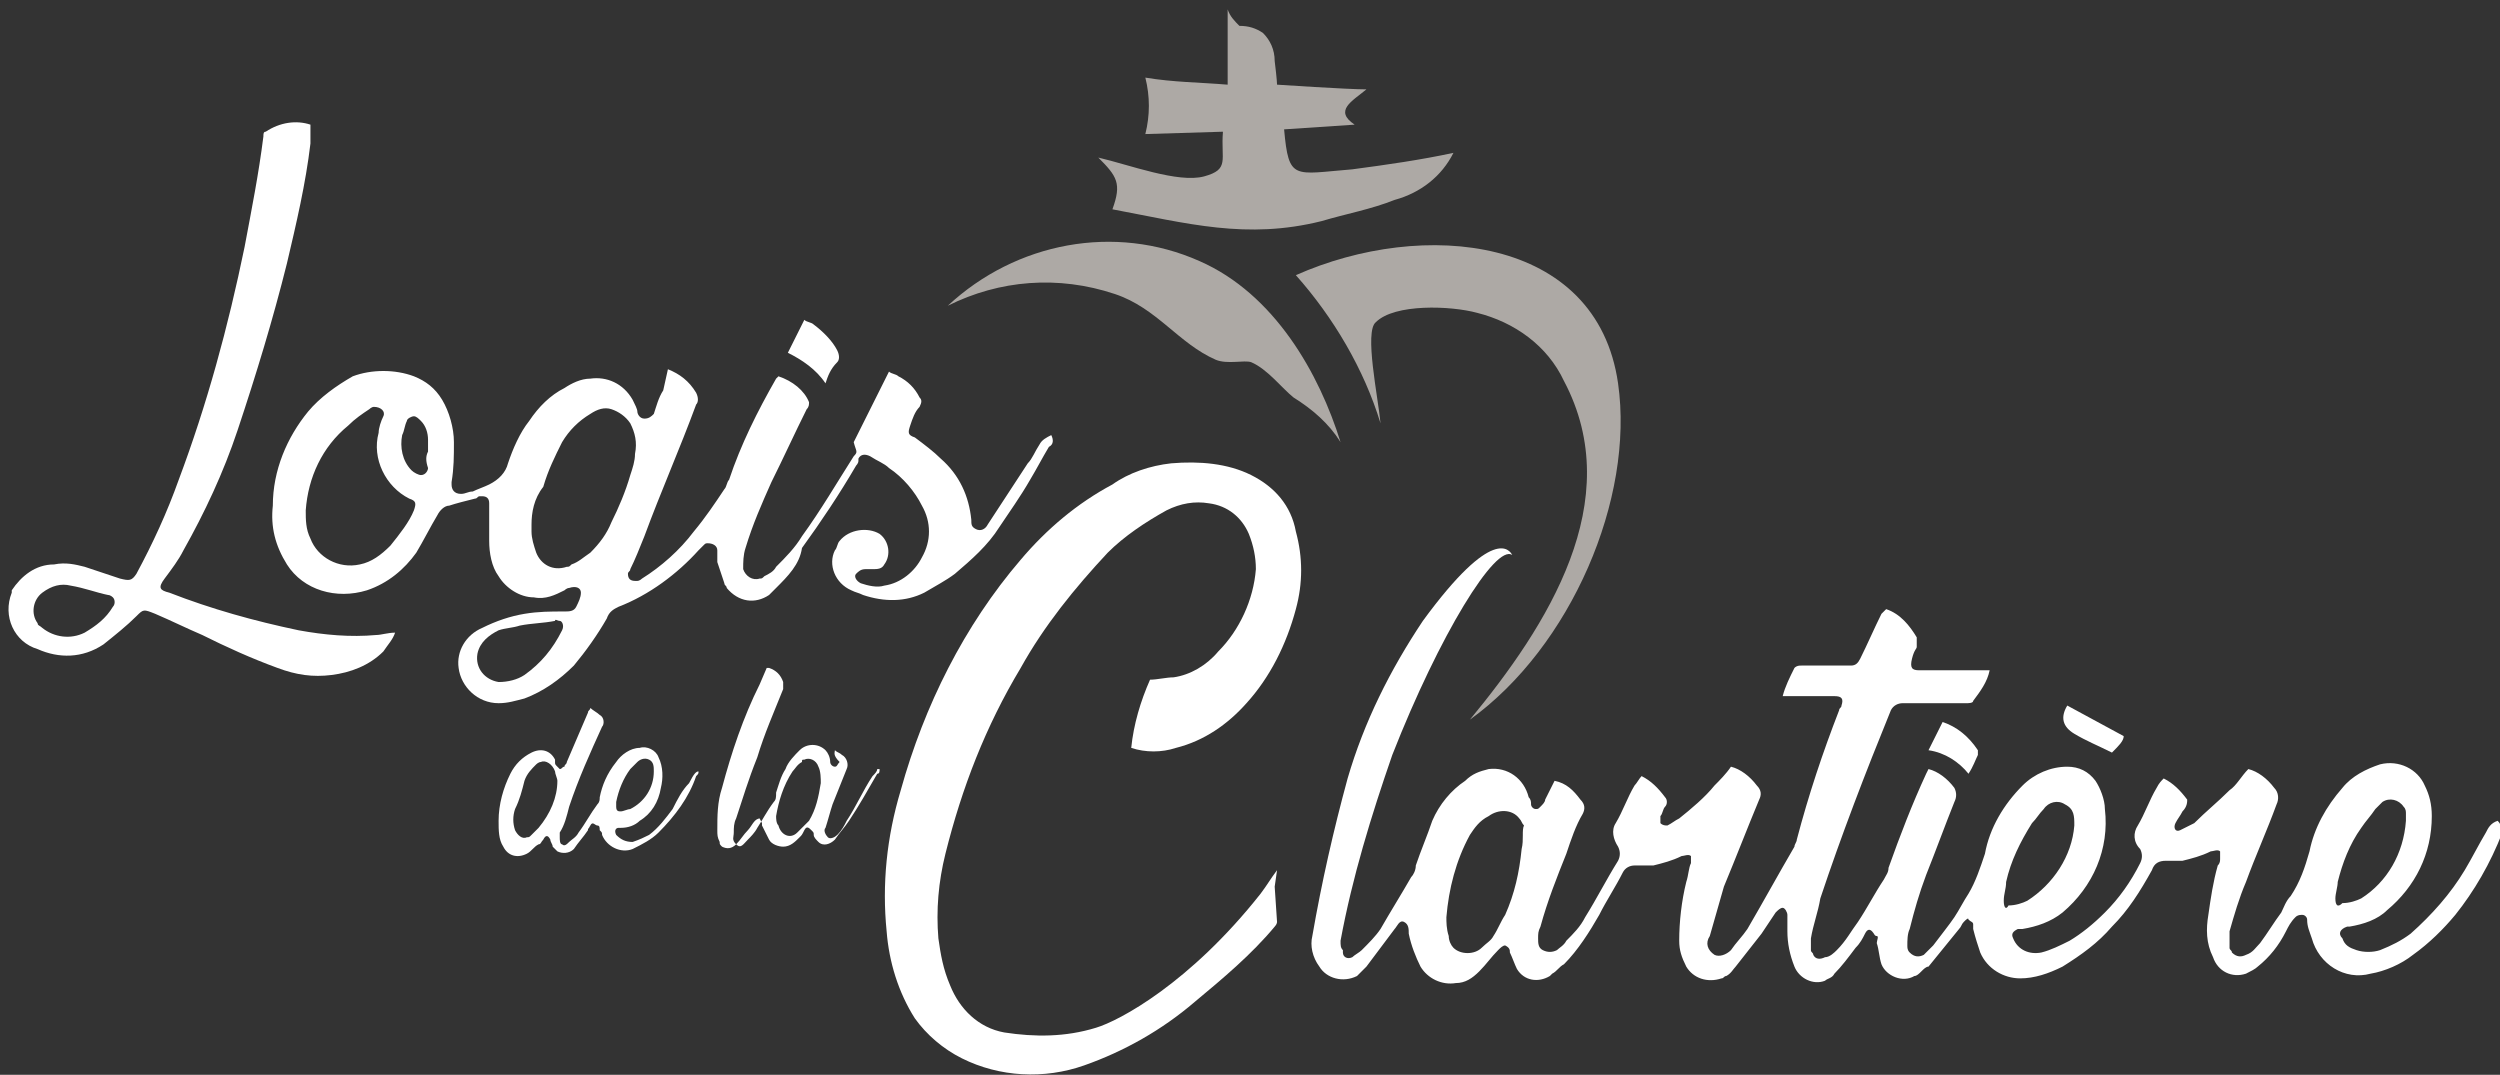
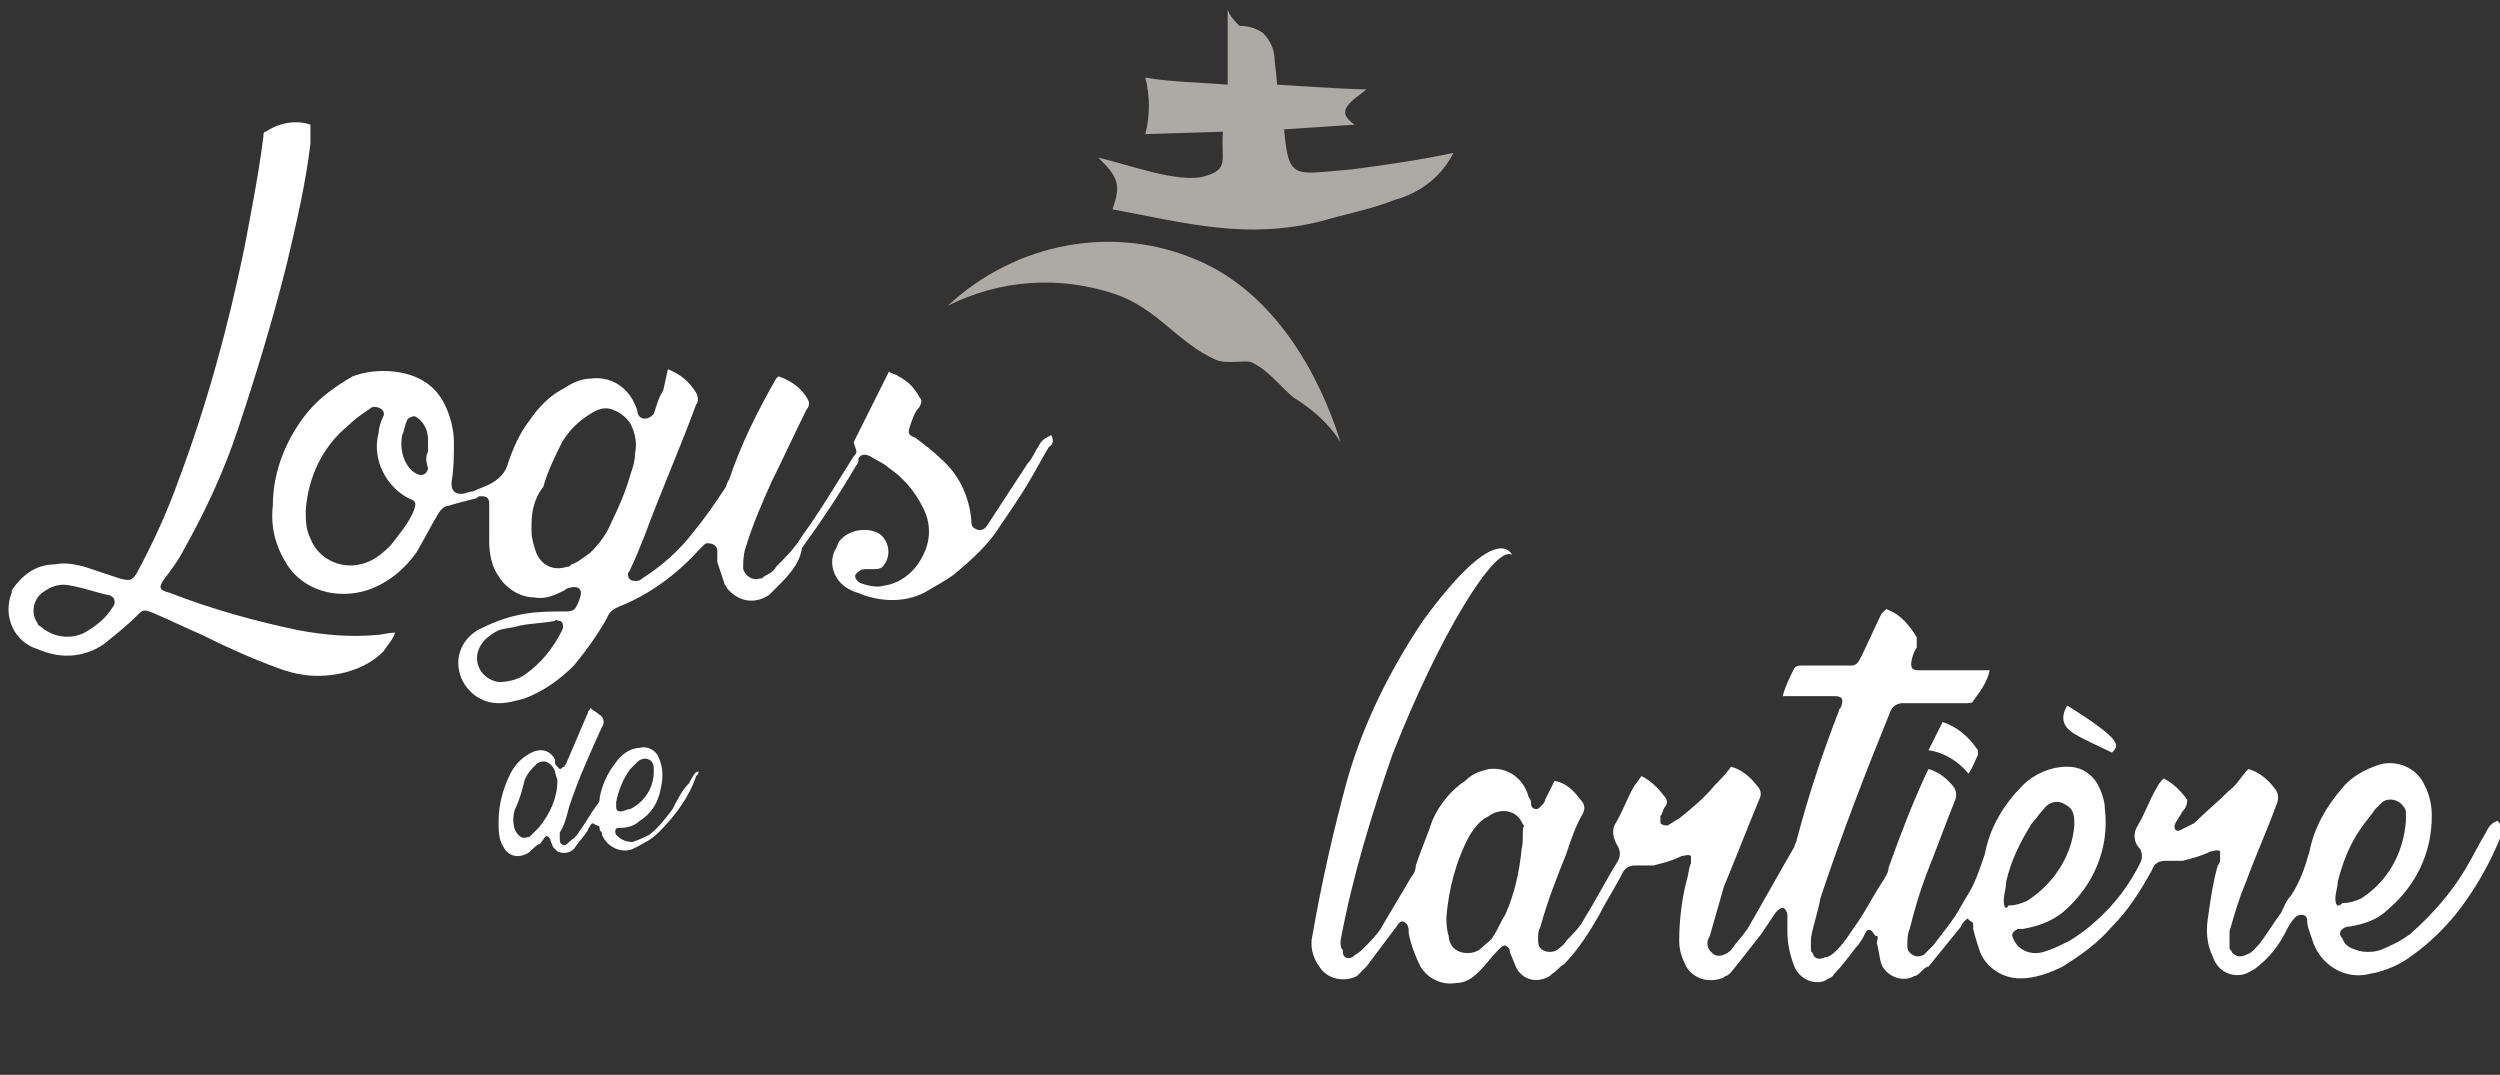
<svg xmlns="http://www.w3.org/2000/svg" version="1.1" id="Calque_1" x="0px" y="0px" viewBox="0 0 106.3 45.7" style="enable-background:new 0 0 106.3 45.7;" xml:space="preserve">
  <rect x="0" y="0" width="106.3" height="45.7" fill="#333333" stroke="none" />
  <style type="text/css">
	.st0{fill:#FFFFFF;}
	.st1{fill:#ADA9A5;}
</style>
  <title>logo-logis-de-la-clartiere-inv</title>
  <g id="Calque_1_1_">
-     <path class="st0" d="M54.3,37c-0.3,0.4-0.4,0.6-0.7,1c-3,3.8-6,5.4-7,5.7c-1.3,0.4-2.6,0.4-3.9,0.2c-1.1-0.2-1.9-1-2.3-2   c-0.3-0.7-0.4-1.3-0.5-2c-0.1-1.2,0-2.4,0.3-3.6c0.7-2.8,1.7-5.4,3.2-7.9c1-1.8,2.3-3.4,3.7-4.9c0.7-0.7,1.6-1.3,2.5-1.8   c0.6-0.3,1.2-0.4,1.8-0.3c0.8,0.1,1.4,0.6,1.7,1.3c0.2,0.5,0.3,1,0.3,1.5c-0.1,1.3-0.7,2.6-1.6,3.5c-0.5,0.6-1.2,1-1.9,1.1   c-0.3,0-0.7,0.1-1,0.1c-0.4,0.9-0.7,1.9-0.8,2.9c0.6,0.2,1.3,0.2,1.9,0c1.2-0.3,2.2-1,3-1.9c1-1.1,1.7-2.5,2.1-4   c0.3-1.1,0.3-2.2,0-3.3c-0.2-1.1-0.9-1.9-1.9-2.4c-1-0.5-2.2-0.6-3.4-0.5c-0.9,0.1-1.8,0.4-2.5,0.9c-1.5,0.8-2.8,1.9-3.9,3.2   c-2.4,2.8-4.1,6.2-5.1,9.8c-0.6,2-0.8,4-0.6,6c0.1,1.3,0.5,2.6,1.2,3.7c0.5,0.7,1.2,1.3,2,1.7c1.6,0.8,3.5,0.9,5.2,0.3   c1.7-0.6,3.3-1.5,4.7-2.7c1.2-1,2.4-2,3.4-3.2c0.1-0.1,0.1-0.2,0.1-0.2l-0.1-1.5L54.3,37z" />
    <path class="st0" d="M106.2,34.9c-0.3,0.1-0.4,0.3-0.5,0.5c-0.3,0.5-0.6,1.1-0.9,1.6c-0.6,1-1.4,1.9-2.3,2.7   c-0.4,0.3-0.8,0.5-1.3,0.7c-0.3,0.1-0.7,0.1-1,0c-0.3-0.1-0.5-0.2-0.6-0.5c-0.2-0.2-0.1-0.4,0.2-0.5h0.1c0.6-0.1,1.2-0.3,1.6-0.7   c1.2-1,1.9-2.4,1.9-4c0-0.5-0.1-0.9-0.3-1.3c-0.3-0.7-1.1-1.1-1.9-0.9c-0.6,0.2-1.2,0.5-1.6,1c-0.7,0.8-1.2,1.7-1.4,2.7   c-0.2,0.7-0.4,1.3-0.8,1.9c-0.2,0.2-0.3,0.5-0.4,0.7c-0.3,0.4-0.6,0.9-0.9,1.3c-0.2,0.2-0.3,0.4-0.6,0.5c-0.2,0.1-0.4,0.1-0.6-0.1   c0-0.1-0.1-0.1-0.1-0.2c0-0.2,0-0.5,0-0.7c0.2-0.7,0.4-1.4,0.7-2.1c0.4-1.1,0.9-2.2,1.3-3.3c0.1-0.2,0.1-0.5-0.1-0.7   c-0.3-0.4-0.7-0.7-1.1-0.8c-0.3,0.3-0.5,0.7-0.8,0.9c-0.5,0.5-1,0.9-1.5,1.4c-0.2,0.1-0.4,0.2-0.6,0.3c-0.2,0.1-0.3-0.1-0.2-0.3   c0.1-0.2,0.2-0.3,0.3-0.5C93,34.3,93,34.1,93,34c-0.3-0.4-0.6-0.7-1-0.9c-0.1,0.1-0.2,0.2-0.3,0.4c-0.3,0.5-0.5,1.1-0.8,1.6   c-0.2,0.3-0.2,0.7,0.1,1c0.1,0.2,0.1,0.4,0,0.6c-0.4,0.8-0.9,1.5-1.5,2.1c-0.5,0.5-1,0.9-1.5,1.2c-0.4,0.2-0.8,0.4-1.2,0.5   c-0.5,0.1-1-0.1-1.2-0.6c-0.1-0.2,0-0.3,0.2-0.4h0.2c0.6-0.1,1.2-0.3,1.7-0.7c1.3-1.1,2-2.7,1.8-4.4c0-0.4-0.2-0.9-0.4-1.2   c-0.3-0.4-0.7-0.6-1.2-0.6c-0.7,0-1.4,0.3-1.9,0.8c-0.8,0.8-1.4,1.8-1.6,2.9c-0.2,0.6-0.4,1.2-0.7,1.7c-0.2,0.3-0.4,0.7-0.6,1   s-0.6,0.8-0.9,1.2c-0.1,0.1-0.3,0.3-0.4,0.4c-0.2,0.1-0.4,0.1-0.6-0.1c-0.1-0.1-0.1-0.2-0.1-0.3c0-0.2,0-0.5,0.1-0.7   c0.2-0.8,0.4-1.5,0.7-2.3c0.4-1,0.8-2.1,1.2-3.1c0.1-0.2,0.1-0.4,0-0.6c-0.3-0.4-0.7-0.7-1.1-0.8l-0.1,0.2c-0.6,1.3-1.1,2.6-1.6,4   c0,0.2-0.1,0.3-0.2,0.5c-0.4,0.6-0.7,1.2-1.1,1.8c-0.3,0.4-0.5,0.8-0.9,1.2c-0.1,0.1-0.3,0.3-0.5,0.3c-0.2,0.1-0.4,0.1-0.5-0.1   c0-0.1-0.1-0.1-0.1-0.2c0-0.2,0-0.4,0-0.5c0.1-0.6,0.3-1.1,0.4-1.7c0.9-2.7,1.9-5.3,3-8c0.1-0.2,0.3-0.3,0.5-0.3c0.9,0,1.8,0,2.7,0   c0.1,0,0.3,0,0.3-0.1c0.3-0.4,0.6-0.8,0.7-1.3h-3c-0.3,0-0.4-0.1-0.3-0.5s0.2-0.4,0.2-0.5c0-0.1,0-0.2,0-0.4   c-0.3-0.5-0.7-1-1.3-1.2L80,26.1c-0.3,0.6-0.6,1.3-0.9,1.9c-0.1,0.2-0.2,0.3-0.4,0.3h-0.3h-1.8c-0.1,0-0.2,0-0.3,0.1   c-0.2,0.4-0.4,0.8-0.5,1.2h0.5c0.6,0,1.1,0,1.7,0c0.3,0,0.4,0.1,0.3,0.4c0,0.1-0.1,0.1-0.1,0.2c-0.7,1.8-1.3,3.6-1.8,5.5   c0,0.1-0.1,0.2-0.1,0.3c-0.7,1.2-1.3,2.3-2,3.5c-0.2,0.3-0.5,0.6-0.7,0.9c-0.2,0.2-0.5,0.3-0.7,0.2c-0.3-0.2-0.4-0.5-0.2-0.8   c0.2-0.7,0.4-1.4,0.6-2.1c0.5-1.2,1-2.5,1.5-3.7c0.1-0.2,0.1-0.4-0.1-0.6c-0.3-0.4-0.7-0.7-1.1-0.8c-0.2,0.3-0.5,0.6-0.7,0.8   c-0.4,0.5-1,1-1.5,1.4c-0.2,0.1-0.3,0.2-0.5,0.3c-0.1,0-0.2,0-0.3-0.1c0,0,0-0.2,0-0.3c0.1-0.1,0.1-0.3,0.2-0.4   c0.1-0.1,0.1-0.3,0-0.4c-0.3-0.4-0.6-0.7-1-0.9c-0.1,0.1-0.2,0.3-0.3,0.4c-0.3,0.5-0.5,1.1-0.8,1.6c-0.2,0.3-0.1,0.7,0.1,1   c0.1,0.2,0.1,0.4,0,0.6c-0.5,0.8-0.9,1.6-1.4,2.4c-0.2,0.4-0.5,0.7-0.8,1c-0.1,0.2-0.3,0.3-0.4,0.4c-0.2,0.1-0.4,0.1-0.6,0   c-0.2-0.1-0.2-0.3-0.2-0.5c0-0.2,0-0.3,0.1-0.5c0.3-1.1,0.7-2.1,1.1-3.1c0.2-0.6,0.4-1.2,0.7-1.7c0.1-0.2,0.1-0.4-0.1-0.6   c-0.3-0.4-0.6-0.7-1.1-0.8L65.7,34c0,0.1-0.1,0.2-0.2,0.3c-0.1,0.1-0.1,0.1-0.2,0.1c-0.1,0-0.2-0.1-0.2-0.2S65.1,34,65,33.9   c-0.2-0.8-0.9-1.3-1.7-1.2c-0.4,0.1-0.7,0.2-1,0.5c-0.6,0.4-1.1,1-1.4,1.7c-0.2,0.6-0.5,1.3-0.7,1.9c0,0.2-0.1,0.4-0.2,0.5   c-0.4,0.7-0.9,1.5-1.3,2.2c-0.2,0.3-0.5,0.6-0.8,0.9c-0.1,0.1-0.3,0.2-0.4,0.3c-0.2,0.1-0.4,0-0.4-0.2c0,0,0,0,0-0.1   C57,40.3,57,40.2,57,40c0.5-2.7,1.3-5.3,2.2-7.9c2-5.1,4.4-9,5.1-8.5c-0.1-0.2-0.8-1.3-3.8,2.8c-1.4,2.1-2.5,4.3-3.2,6.7   c-0.6,2.2-1.1,4.4-1.5,6.7c-0.1,0.4,0,0.9,0.3,1.3c0.3,0.5,1,0.7,1.6,0.4c0,0,0.1-0.1,0.1-0.1c0.1-0.1,0.2-0.2,0.3-0.3l1.2-1.6   c0.1-0.1,0.2-0.4,0.4-0.3s0.2,0.3,0.2,0.5c0.1,0.5,0.3,1,0.5,1.4c0.3,0.5,0.9,0.8,1.5,0.7c0.4,0,0.7-0.2,1-0.5   c0.3-0.3,0.5-0.6,0.8-0.9c0.1-0.1,0.2-0.2,0.3-0.2c0.2,0.1,0.2,0.2,0.2,0.3c0.1,0.2,0.2,0.5,0.3,0.7c0.3,0.5,0.9,0.6,1.4,0.3   c0,0,0.1-0.1,0.1-0.1c0.2-0.1,0.3-0.3,0.5-0.4c0.6-0.6,1.1-1.4,1.5-2.1c0.3-0.6,0.7-1.2,1-1.8c0.1-0.2,0.3-0.3,0.5-0.3   c0.3,0,0.5,0,0.8,0c0.4-0.1,0.8-0.2,1.2-0.4c0.1,0,0.3-0.1,0.4,0c0,0.1,0,0.2,0,0.3c-0.1,0.2-0.1,0.5-0.2,0.8   c-0.2,0.8-0.3,1.7-0.3,2.5c0,0.4,0.1,0.7,0.3,1.1c0.3,0.5,0.9,0.7,1.5,0.5c0.1,0,0.1-0.1,0.2-0.1c0.2-0.1,0.3-0.3,0.4-0.4   c0.4-0.5,0.7-0.9,1.1-1.4c0.2-0.3,0.4-0.6,0.6-0.9c0.1-0.1,0.2-0.2,0.3-0.2c0.1,0,0.2,0.2,0.2,0.3s0,0.5,0,0.7c0,0.5,0.1,1,0.3,1.5   c0.2,0.5,0.8,0.8,1.3,0.6c0.1-0.1,0.3-0.1,0.4-0.3c0.3-0.3,0.6-0.7,0.9-1.1c0.2-0.2,0.3-0.4,0.4-0.6s0.2-0.2,0.3-0.1   s0.1,0.2,0.2,0.2s0,0.2,0,0.3c0.1,0.3,0.1,0.6,0.2,0.9c0.2,0.5,0.9,0.8,1.4,0.5c0.1,0,0.2-0.1,0.3-0.2c0.1-0.1,0.2-0.2,0.3-0.2   l1.3-1.6c0.1-0.1,0.1-0.2,0.2-0.3s0.2-0.2,0.2-0.1c0.1,0.1,0.2,0.1,0.2,0.2c0,0.1,0,0.2,0,0.2c0.1,0.4,0.2,0.7,0.3,1   c0.3,0.7,1,1.1,1.7,1.1c0.6,0,1.2-0.2,1.8-0.5c0.8-0.5,1.5-1,2.1-1.7c0.7-0.7,1.2-1.5,1.7-2.4c0.1-0.3,0.3-0.4,0.6-0.4   c0.2,0,0.4,0,0.7,0c0.4-0.1,0.8-0.2,1.2-0.4c0.1,0,0.3-0.1,0.4,0c0,0.1,0,0.2,0,0.3c0,0.1,0,0.2-0.1,0.3c-0.2,0.7-0.3,1.4-0.4,2.1   c-0.1,0.6-0.1,1.2,0.2,1.8c0.2,0.6,0.8,0.9,1.4,0.7c0.2-0.1,0.4-0.2,0.5-0.3c0.5-0.4,0.9-0.9,1.2-1.5c0.1-0.2,0.2-0.4,0.4-0.6   c0.1-0.1,0.2-0.1,0.3-0.1c0.1,0,0.2,0.1,0.2,0.2c0,0.3,0.1,0.5,0.2,0.8c0.3,1.1,1.4,1.8,2.5,1.5c0,0,0,0,0,0   c0.6-0.1,1.3-0.4,1.8-0.8c0.7-0.5,1.3-1.1,1.8-1.7c0.8-1,1.5-2.2,2-3.5C106.3,35.2,106.4,35.1,106.2,34.9z M64.7,36.1   c-0.1,1-0.3,1.9-0.7,2.8c-0.2,0.3-0.3,0.6-0.5,0.9c-0.1,0.2-0.3,0.3-0.5,0.5c-0.3,0.3-0.9,0.3-1.2,0c-0.1-0.1-0.2-0.3-0.2-0.5   c-0.1-0.3-0.1-0.6-0.1-0.8c0.1-1.2,0.4-2.4,1-3.5c0.2-0.3,0.4-0.6,0.8-0.8c0.4-0.3,1-0.3,1.3,0.1c0.1,0.1,0.1,0.2,0.2,0.3   C64.7,35.3,64.8,35.7,64.7,36.1z M85.2,38.3c0-0.3,0.1-0.5,0.1-0.8c0.2-0.9,0.6-1.7,1.1-2.5c0.2-0.2,0.3-0.4,0.5-0.6   c0.2-0.3,0.6-0.4,0.9-0.2c0.4,0.2,0.4,0.5,0.4,0.9c-0.1,1.3-0.9,2.5-2,3.2c-0.2,0.1-0.5,0.2-0.8,0.2C85.3,38.7,85.2,38.6,85.2,38.3   L85.2,38.3z M99.3,38.2c0-0.2,0.1-0.5,0.1-0.7c0.2-0.8,0.5-1.6,1-2.3c0.2-0.3,0.4-0.5,0.6-0.8c0.1-0.1,0.2-0.2,0.3-0.3   c0.3-0.2,0.7-0.1,0.9,0.2c0.1,0.1,0.1,0.2,0.1,0.3c0,0.1,0,0.2,0,0.3c-0.1,1.4-0.8,2.6-1.9,3.3c-0.2,0.1-0.5,0.2-0.8,0.2   C99.4,38.6,99.3,38.5,99.3,38.2L99.3,38.2z" />
-     <path class="st0" d="M64.4,23.6L64.4,23.6z" />
  </g>
  <g id="Calque_2">
    <path class="st0" d="M28.4,15.7c0.5,0.2,0.9,0.5,1.2,1c0.1,0.2,0.1,0.4,0,0.5c-0.7,1.9-1.5,3.7-2.2,5.6c-0.2,0.5-0.4,1-0.6,1.4   c0,0.1-0.1,0.1-0.1,0.2c0,0.2,0.1,0.3,0.3,0.3c0,0,0.1,0,0.1,0c0.1,0,0.2-0.1,0.2-0.1c0.8-0.5,1.6-1.2,2.2-2   c0.5-0.6,0.9-1.2,1.3-1.8c0.1-0.1,0.1-0.3,0.2-0.4c0.5-1.5,1.2-2.9,2-4.3l0.1-0.1c0.6,0.2,1.1,0.6,1.3,1.1c0,0.1,0,0.2-0.1,0.3   c-0.5,1-1,2.1-1.5,3.1c-0.4,0.9-0.8,1.8-1.1,2.8c-0.1,0.3-0.1,0.6-0.1,0.9c0.1,0.3,0.4,0.5,0.7,0.4c0.1,0,0.1,0,0.2-0.1   c0.2-0.1,0.4-0.2,0.5-0.4c0.4-0.4,0.8-0.8,1.1-1.3c0.8-1.1,1.5-2.3,2.2-3.4c0.2-0.2,0.1-0.2,0-0.6l1.5-3c0.1,0.1,0.3,0.1,0.4,0.2   c0.4,0.2,0.7,0.5,0.9,0.9c0.1,0.1,0.1,0.2,0,0.4c-0.2,0.2-0.3,0.5-0.4,0.8s-0.1,0.4,0.2,0.5c0.4,0.3,0.8,0.6,1.1,0.9   c0.8,0.7,1.2,1.6,1.3,2.6c0,0.2,0,0.3,0.2,0.4c0.2,0.1,0.4,0,0.5-0.2l1.7-2.6c0.2-0.2,0.3-0.5,0.5-0.8c0.1-0.2,0.3-0.3,0.5-0.4   c0.1,0.2,0.1,0.4-0.1,0.5c-0.3,0.5-0.5,0.9-0.8,1.4c-0.4,0.7-0.9,1.4-1.3,2c-0.5,0.8-1.2,1.4-1.9,2c-0.4,0.3-0.8,0.5-1.3,0.8   c-0.8,0.4-1.7,0.4-2.6,0.1c-0.2-0.1-0.3-0.1-0.5-0.2c-0.7-0.3-1-1.1-0.7-1.7c0.1-0.1,0.1-0.3,0.2-0.4c0.4-0.5,1.2-0.6,1.7-0.3   c0.4,0.3,0.5,0.9,0.2,1.3c0,0,0,0,0,0c-0.1,0.2-0.3,0.2-0.5,0.2h-0.3c-0.2,0-0.3,0.1-0.4,0.2s0,0.3,0.2,0.4c0.3,0.1,0.7,0.2,1,0.1   c0.7-0.1,1.3-0.6,1.6-1.2c0.4-0.7,0.4-1.5,0-2.2c-0.3-0.6-0.8-1.2-1.4-1.6c-0.2-0.2-0.5-0.3-0.8-0.5c-0.2-0.1-0.4-0.1-0.5,0.1   c0,0,0,0,0,0.1c0,0.1-0.1,0.2-0.1,0.2c-0.7,1.2-1.5,2.4-2.3,3.5C34,24,33.5,24.5,33,25c-0.1,0.1-0.2,0.2-0.3,0.3   c-0.6,0.4-1.3,0.3-1.8-0.3c0-0.1-0.1-0.1-0.1-0.2c-0.1-0.3-0.2-0.6-0.3-0.9c0-0.2,0-0.4,0-0.5c0-0.2-0.2-0.3-0.4-0.3   c-0.1,0-0.1,0-0.2,0.1c-0.1,0.1-0.1,0.1-0.2,0.2c-0.9,1-2.1,1.9-3.4,2.4c-0.2,0.1-0.4,0.2-0.5,0.5c-0.4,0.7-0.9,1.4-1.4,2   c-0.6,0.6-1.3,1.1-2.1,1.4c-0.4,0.1-0.7,0.2-1.1,0.2c-0.9,0-1.6-0.7-1.7-1.5c-0.1-0.7,0.3-1.4,1-1.7c0.6-0.3,1.2-0.5,1.8-0.6   c0.6-0.1,1.1-0.1,1.7-0.1c0.2,0,0.4,0,0.5-0.2c0.1-0.2,0.2-0.4,0.2-0.6c0-0.2-0.2-0.3-0.5-0.2c-0.1,0-0.2,0.1-0.2,0.1   c-0.4,0.2-0.8,0.4-1.3,0.3c-0.6,0-1.2-0.4-1.5-0.9c-0.3-0.4-0.4-1-0.4-1.5c0-0.5,0-0.9,0-1.4c0-0.1,0-0.2,0-0.2   c0-0.2-0.1-0.3-0.3-0.3c0,0-0.1,0-0.1,0c-0.1,0-0.1,0.1-0.2,0.1c-0.4,0.1-0.8,0.2-1.1,0.3c-0.2,0-0.4,0.2-0.5,0.4   c-0.3,0.5-0.6,1.1-0.9,1.6c-0.5,0.7-1.2,1.3-2.1,1.6c-1.3,0.4-2.7,0-3.4-1.1c-0.5-0.8-0.7-1.6-0.6-2.5c0-1.5,0.6-2.9,1.5-4   c0.5-0.6,1.2-1.1,1.9-1.5c0.8-0.3,1.8-0.3,2.6,0c0.5,0.2,0.9,0.5,1.2,1c0.3,0.5,0.5,1.2,0.5,1.8c0,0.6,0,1.1-0.1,1.7   c0,0,0,0.1,0,0.1c0,0.2,0.1,0.4,0.4,0.4c0.2,0,0.3-0.1,0.5-0.1c0.2-0.1,0.5-0.2,0.7-0.3c0.4-0.2,0.7-0.5,0.8-0.9   c0.2-0.6,0.5-1.3,0.9-1.8c0.4-0.6,0.9-1.1,1.5-1.4c0.3-0.2,0.7-0.4,1.1-0.4c0.7-0.1,1.4,0.2,1.8,0.9c0.1,0.2,0.2,0.4,0.2,0.5   c0,0.1,0.1,0.3,0.3,0.3c0.2,0,0.3-0.1,0.4-0.2c0.1-0.3,0.2-0.7,0.4-1L28.4,15.7z M22.6,22.3c0,0.1,0,0.2,0,0.3   c0,0.3,0.1,0.6,0.2,0.9c0.2,0.5,0.7,0.8,1.3,0.6c0.1,0,0.1,0,0.2-0.1c0.3-0.1,0.5-0.3,0.8-0.5c0.4-0.4,0.7-0.8,0.9-1.3   c0.3-0.6,0.6-1.3,0.8-2c0.1-0.3,0.2-0.6,0.2-0.9c0.1-0.5,0-0.9-0.2-1.3c-0.2-0.3-0.5-0.5-0.8-0.6c-0.3-0.1-0.6,0-0.9,0.2   c-0.5,0.3-0.9,0.7-1.2,1.2c-0.3,0.6-0.6,1.2-0.8,1.9C22.7,21.2,22.6,21.8,22.6,22.3z M13,21.7c0,0.4,0,0.8,0.2,1.2   c0.3,0.8,1.2,1.3,2.1,1.1c0.5-0.1,0.9-0.4,1.3-0.8c0.4-0.5,0.8-1,1-1.5c0.1-0.3,0.1-0.4-0.2-0.5c-1-0.5-1.6-1.7-1.3-2.8   c0-0.2,0.1-0.5,0.2-0.7s-0.1-0.4-0.4-0.4c-0.1,0-0.2,0.1-0.2,0.1c-0.3,0.2-0.6,0.4-0.9,0.7C13.7,19,13.1,20.3,13,21.7z M21.2,29   c0.4,0,0.8-0.1,1.1-0.3c0.7-0.5,1.2-1.1,1.6-1.9c0.1-0.2,0-0.4-0.1-0.4c-0.1,0-0.2-0.1-0.2,0c-0.5,0.1-1,0.1-1.5,0.2   c-0.3,0.1-0.6,0.1-0.9,0.2c-0.4,0.2-0.8,0.5-0.9,1C20.2,28.4,20.6,28.9,21.2,29C21.2,29,21.2,29,21.2,29z M18.2,19.2   c0-0.1,0-0.3,0-0.5c0-0.3-0.1-0.6-0.3-0.8c-0.1-0.1-0.2-0.2-0.3-0.2c-0.1,0-0.3,0.1-0.3,0.2c-0.1,0.2-0.1,0.4-0.2,0.6   c-0.1,0.5,0,1.1,0.4,1.5c0.1,0.1,0.3,0.2,0.4,0.2c0.2,0,0.3-0.2,0.3-0.3C18.1,19.6,18.1,19.4,18.2,19.2z" />
-     <path class="st0" d="M35.1,16.3c-0.4-0.6-1-1-1.6-1.3l0.7-1.4c0.1,0.1,0.3,0.1,0.4,0.2c0.4,0.3,0.8,0.7,1,1.1   c0.1,0.2,0.1,0.4,0,0.5C35.3,15.7,35.2,16,35.1,16.3z" />
    <path class="st0" d="M13.2,5.3c0,0.3,0,0.6,0,0.8c-0.2,1.7-0.6,3.4-1,5.1c-0.6,2.4-1.3,4.7-2.1,7.1c-0.6,1.8-1.4,3.5-2.3,5.1   c-0.2,0.4-0.5,0.8-0.8,1.2s-0.2,0.5,0.2,0.6c1.8,0.7,3.6,1.2,5.5,1.6c1.1,0.2,2.2,0.3,3.3,0.2c0.2,0,0.5-0.1,0.8-0.1   c-0.1,0.3-0.3,0.5-0.5,0.8c-0.6,0.6-1.4,0.9-2.2,1c-0.8,0.1-1.5,0-2.3-0.3C10.7,28,9.6,27.5,8.6,27c-0.7-0.3-1.3-0.6-2-0.9   c-0.5-0.2-0.5-0.2-0.8,0.1c-0.4,0.4-0.9,0.8-1.4,1.2C3.5,28,2.5,28,1.6,27.6c-1-0.3-1.5-1.4-1.1-2.4c0,0,0-0.1,0-0.1   c0.4-0.6,1-1.1,1.8-1.1c0.5-0.1,0.9,0,1.3,0.1l1.5,0.5c0.4,0.1,0.5,0.1,0.7-0.2c0.7-1.3,1.3-2.6,1.8-4c1.2-3.2,2.1-6.5,2.8-9.9   c0.3-1.6,0.6-3.1,0.8-4.7c0-0.1,0-0.2,0.1-0.2C11.9,5.2,12.6,5.1,13.2,5.3z M3,24.9c-0.4-0.1-0.8,0-1.2,0.3   c-0.4,0.3-0.5,0.9-0.2,1.3c0,0.1,0.1,0.1,0.2,0.2c0.5,0.4,1.2,0.5,1.8,0.2c0.5-0.3,0.9-0.6,1.2-1.1c0.1-0.1,0.1-0.3,0-0.4   c0,0-0.1-0.1-0.2-0.1C4.1,25.2,3.6,25,3,24.9z" />
  </g>
  <g id="Calque_5">
    <path class="st1" d="M40.3,13c2.9-2.7,7.1-3.5,10.7-1.9c3.2,1.4,5.1,4.8,6,7.7c-0.5-0.8-1.2-1.4-2-1.9c-0.5-0.4-1.1-1.2-1.8-1.5   c-0.3-0.1-1,0.1-1.5-0.1c-1.6-0.7-2.5-2.2-4.3-2.8C45,11.7,42.5,11.9,40.3,13z" />
-     <path class="st1" d="M58.7,18c-0.7-2.3-2-4.5-3.6-6.3c5.4-2.4,12.8-1.7,13.7,4.6c0.7,4.9-2,11.2-6.3,14.3c3.3-4,6.7-9.3,4-14.4   c-0.7-1.5-2.1-2.5-3.7-2.9c-1.1-0.3-3.5-0.4-4.3,0.4C58,14.1,58.6,16.9,58.7,18z" />
    <path class="st1" d="M47.3,8.9c3.2,0.6,5.7,1.3,8.9,0.5c1-0.3,2.1-0.5,3.1-0.9c1.1-0.3,2-1,2.5-2C60.4,6.8,59,7,57.5,7.2   c-2.5,0.2-2.7,0.5-2.9-1.7l3-0.2c-0.9-0.6-0.1-1,0.5-1.5c-0.8,0-3.8-0.2-3.8-0.2s0-0.2-0.1-1c0-0.5-0.2-0.9-0.5-1.2   c-0.3-0.2-0.6-0.3-1-0.3c-0.2-0.2-0.4-0.4-0.5-0.7v3.2c-1.2-0.1-2.3-0.1-3.5-0.3c0.2,0.8,0.2,1.6,0,2.4l3.3-0.1   c-0.1,1.2,0.3,1.6-0.8,1.9s-3.2-0.5-4.5-0.8C47.5,7.5,47.7,7.8,47.3,8.9z" />
  </g>
  <g id="Calque_6">
-     <path class="st0" d="M35.5,31.9c0.1,0.1,0.2,0.1,0.3,0.2c0.2,0.1,0.3,0.4,0.2,0.6c0,0,0,0,0,0c-0.2,0.5-0.4,1-0.6,1.5   c-0.1,0.3-0.2,0.7-0.3,1c-0.1,0.1,0,0.3,0.1,0.4c0.1,0.1,0.3,0,0.4-0.1c0.2-0.2,0.3-0.4,0.4-0.6c0.4-0.6,0.7-1.3,1.1-1.9   c0.1-0.1,0.2-0.2,0.2-0.3h0.1c0,0.1,0,0.2-0.1,0.2c-0.4,0.7-0.8,1.4-1.2,2c-0.2,0.3-0.4,0.5-0.6,0.8c-0.2,0.2-0.5,0.3-0.7,0.1   c-0.1-0.1-0.2-0.2-0.2-0.3c0-0.1,0-0.1-0.1-0.2s-0.2-0.2-0.3,0s-0.1,0.2-0.2,0.3c-0.2,0.2-0.4,0.4-0.7,0.4c-0.2,0-0.5-0.1-0.6-0.3   c-0.1-0.2-0.2-0.4-0.3-0.6c0,0,0-0.1,0-0.1s-0.1-0.2-0.1-0.2s-0.1,0-0.2,0.1s-0.2,0.3-0.3,0.4c-0.2,0.2-0.3,0.4-0.5,0.6   c-0.2,0.2-0.4,0.2-0.6,0.1c-0.1-0.1-0.1-0.1-0.1-0.2c-0.1-0.2-0.1-0.3-0.1-0.5c0-0.6,0-1.2,0.2-1.8c0.4-1.5,0.9-3,1.6-4.4l0.3-0.7   l0.1,0c0.3,0.1,0.5,0.3,0.6,0.6c0,0.1,0,0.2,0,0.3c-0.4,1-0.8,1.9-1.1,2.9c-0.4,1-0.6,1.7-0.9,2.6c-0.1,0.2-0.1,0.4-0.1,0.6   c0,0.2-0.1,0.3,0.1,0.5s0.3,0,0.5-0.2c0.1-0.1,0.3-0.3,0.4-0.5c0.2-0.3,0.4-0.7,0.7-1.1c0.1-0.1,0.1-0.2,0.1-0.4   c0.1-0.3,0.2-0.7,0.4-1c0.1-0.3,0.4-0.6,0.6-0.8c0.3-0.3,0.8-0.3,1.1,0c0.1,0.1,0.2,0.3,0.2,0.5c0,0.1,0.1,0.2,0.2,0.2   s0.1-0.1,0.2-0.2C35.4,32.1,35.5,32,35.5,31.9z M33,34.7c0,0.1,0,0.3,0.1,0.4c0.1,0.4,0.5,0.6,0.8,0.3c0.2-0.2,0.3-0.3,0.5-0.5   c0.3-0.5,0.4-1,0.5-1.6c0-0.2,0-0.5-0.1-0.7c-0.1-0.3-0.4-0.4-0.6-0.3c-0.1,0-0.1,0-0.1,0.1c-0.2,0.1-0.3,0.3-0.4,0.4   C33.3,33.4,33.1,34.1,33,34.7z" />
    <path class="st0" d="M29.7,32.8c0,0.1,0,0.1-0.1,0.2c-0.3,0.9-0.9,1.7-1.6,2.4c-0.3,0.3-0.7,0.5-1.1,0.7c-0.5,0.2-1.1-0.1-1.3-0.6   c0-0.1,0-0.1-0.1-0.2c0-0.1,0-0.2-0.1-0.2s-0.2-0.2-0.3,0s-0.1,0.1-0.1,0.2c-0.2,0.3-0.4,0.5-0.6,0.8c-0.2,0.2-0.5,0.2-0.7,0.1   c-0.1-0.1-0.1-0.1-0.2-0.2c0-0.1-0.1-0.2-0.1-0.3c-0.1-0.2-0.2-0.2-0.3,0c-0.1,0.1-0.1,0.2-0.2,0.2c-0.2,0.1-0.3,0.3-0.5,0.4   c-0.4,0.2-0.8,0.1-1-0.3c0,0,0,0,0,0c-0.2-0.3-0.2-0.7-0.2-1.1c0-0.7,0.2-1.4,0.5-2c0.2-0.4,0.5-0.7,0.9-0.9c0.4-0.2,0.8-0.1,1,0.3   c0,0,0,0,0,0.1c0,0.1,0,0.1,0.1,0.2c0,0,0.1,0.1,0.1,0.1c0.1,0,0.1-0.1,0.2-0.1c0-0.1,0.1-0.1,0.1-0.2l0.9-2.1   c0-0.1,0.1-0.1,0.1-0.2c0.1,0.1,0.3,0.2,0.4,0.3c0.2,0.1,0.2,0.4,0.1,0.5c-0.5,1.1-1,2.2-1.4,3.4c-0.1,0.4-0.2,0.8-0.4,1.1   c0,0.1,0,0.1,0,0.2c0,0.1,0,0.3,0.1,0.3c0.1,0.1,0.2,0,0.3-0.1c0.1-0.1,0.3-0.2,0.4-0.4c0.3-0.4,0.5-0.8,0.8-1.2   c0.1-0.1,0.1-0.2,0.1-0.3c0.1-0.5,0.3-1,0.7-1.5c0.2-0.3,0.6-0.6,1-0.6c0.3-0.1,0.7,0.1,0.8,0.4c0.2,0.4,0.2,0.9,0.1,1.3   c-0.1,0.6-0.4,1.1-0.9,1.4c-0.2,0.2-0.5,0.3-0.8,0.3h-0.1c-0.1,0-0.2,0.1-0.1,0.3c0.2,0.2,0.4,0.3,0.7,0.3c0.3-0.1,0.5-0.2,0.7-0.3   c0.4-0.3,0.7-0.7,1-1.1c0.2-0.4,0.4-0.8,0.7-1.1C29.5,32.9,29.6,32.8,29.7,32.8z M23.7,33.2c0-0.1-0.1-0.3-0.1-0.4   c-0.1-0.3-0.4-0.5-0.6-0.4c-0.1,0-0.2,0.1-0.2,0.1c-0.2,0.2-0.4,0.4-0.5,0.7c-0.1,0.4-0.2,0.8-0.4,1.2c-0.1,0.3-0.1,0.6,0,0.9   c0.1,0.2,0.3,0.4,0.5,0.3c0.1,0,0.1,0,0.2-0.1c0.1-0.1,0.2-0.2,0.3-0.3C23.4,34.6,23.7,33.9,23.7,33.2L23.7,33.2z M27.8,32.8   c0-0.2,0-0.4-0.2-0.5c-0.2-0.1-0.4,0-0.5,0.1c-0.1,0.1-0.2,0.2-0.3,0.3c-0.3,0.4-0.5,0.9-0.6,1.4c0,0.1,0,0.2,0,0.2   c0,0.2,0.1,0.2,0.2,0.2c0.1,0,0.3-0.1,0.4-0.1C27.4,34.1,27.8,33.5,27.8,32.8L27.8,32.8z" />
    <path class="st0" d="M83.7,32.9c-0.4-0.5-1-0.9-1.7-1l0.6-1.2c0.6,0.2,1.1,0.6,1.5,1.2c0,0.1,0,0.2,0,0.2   C84,32.3,83.9,32.6,83.7,32.9z" />
-     <path class="st0" d="M89.8,32c-0.6-0.3-1.1-0.5-1.6-0.8s-0.6-0.7-0.3-1.2l2.4,1.3C90.3,31.5,90.1,31.7,89.8,32z" />
+     <path class="st0" d="M89.8,32c-0.6-0.3-1.1-0.5-1.6-0.8s-0.6-0.7-0.3-1.2C90.3,31.5,90.1,31.7,89.8,32z" />
  </g>
</svg>